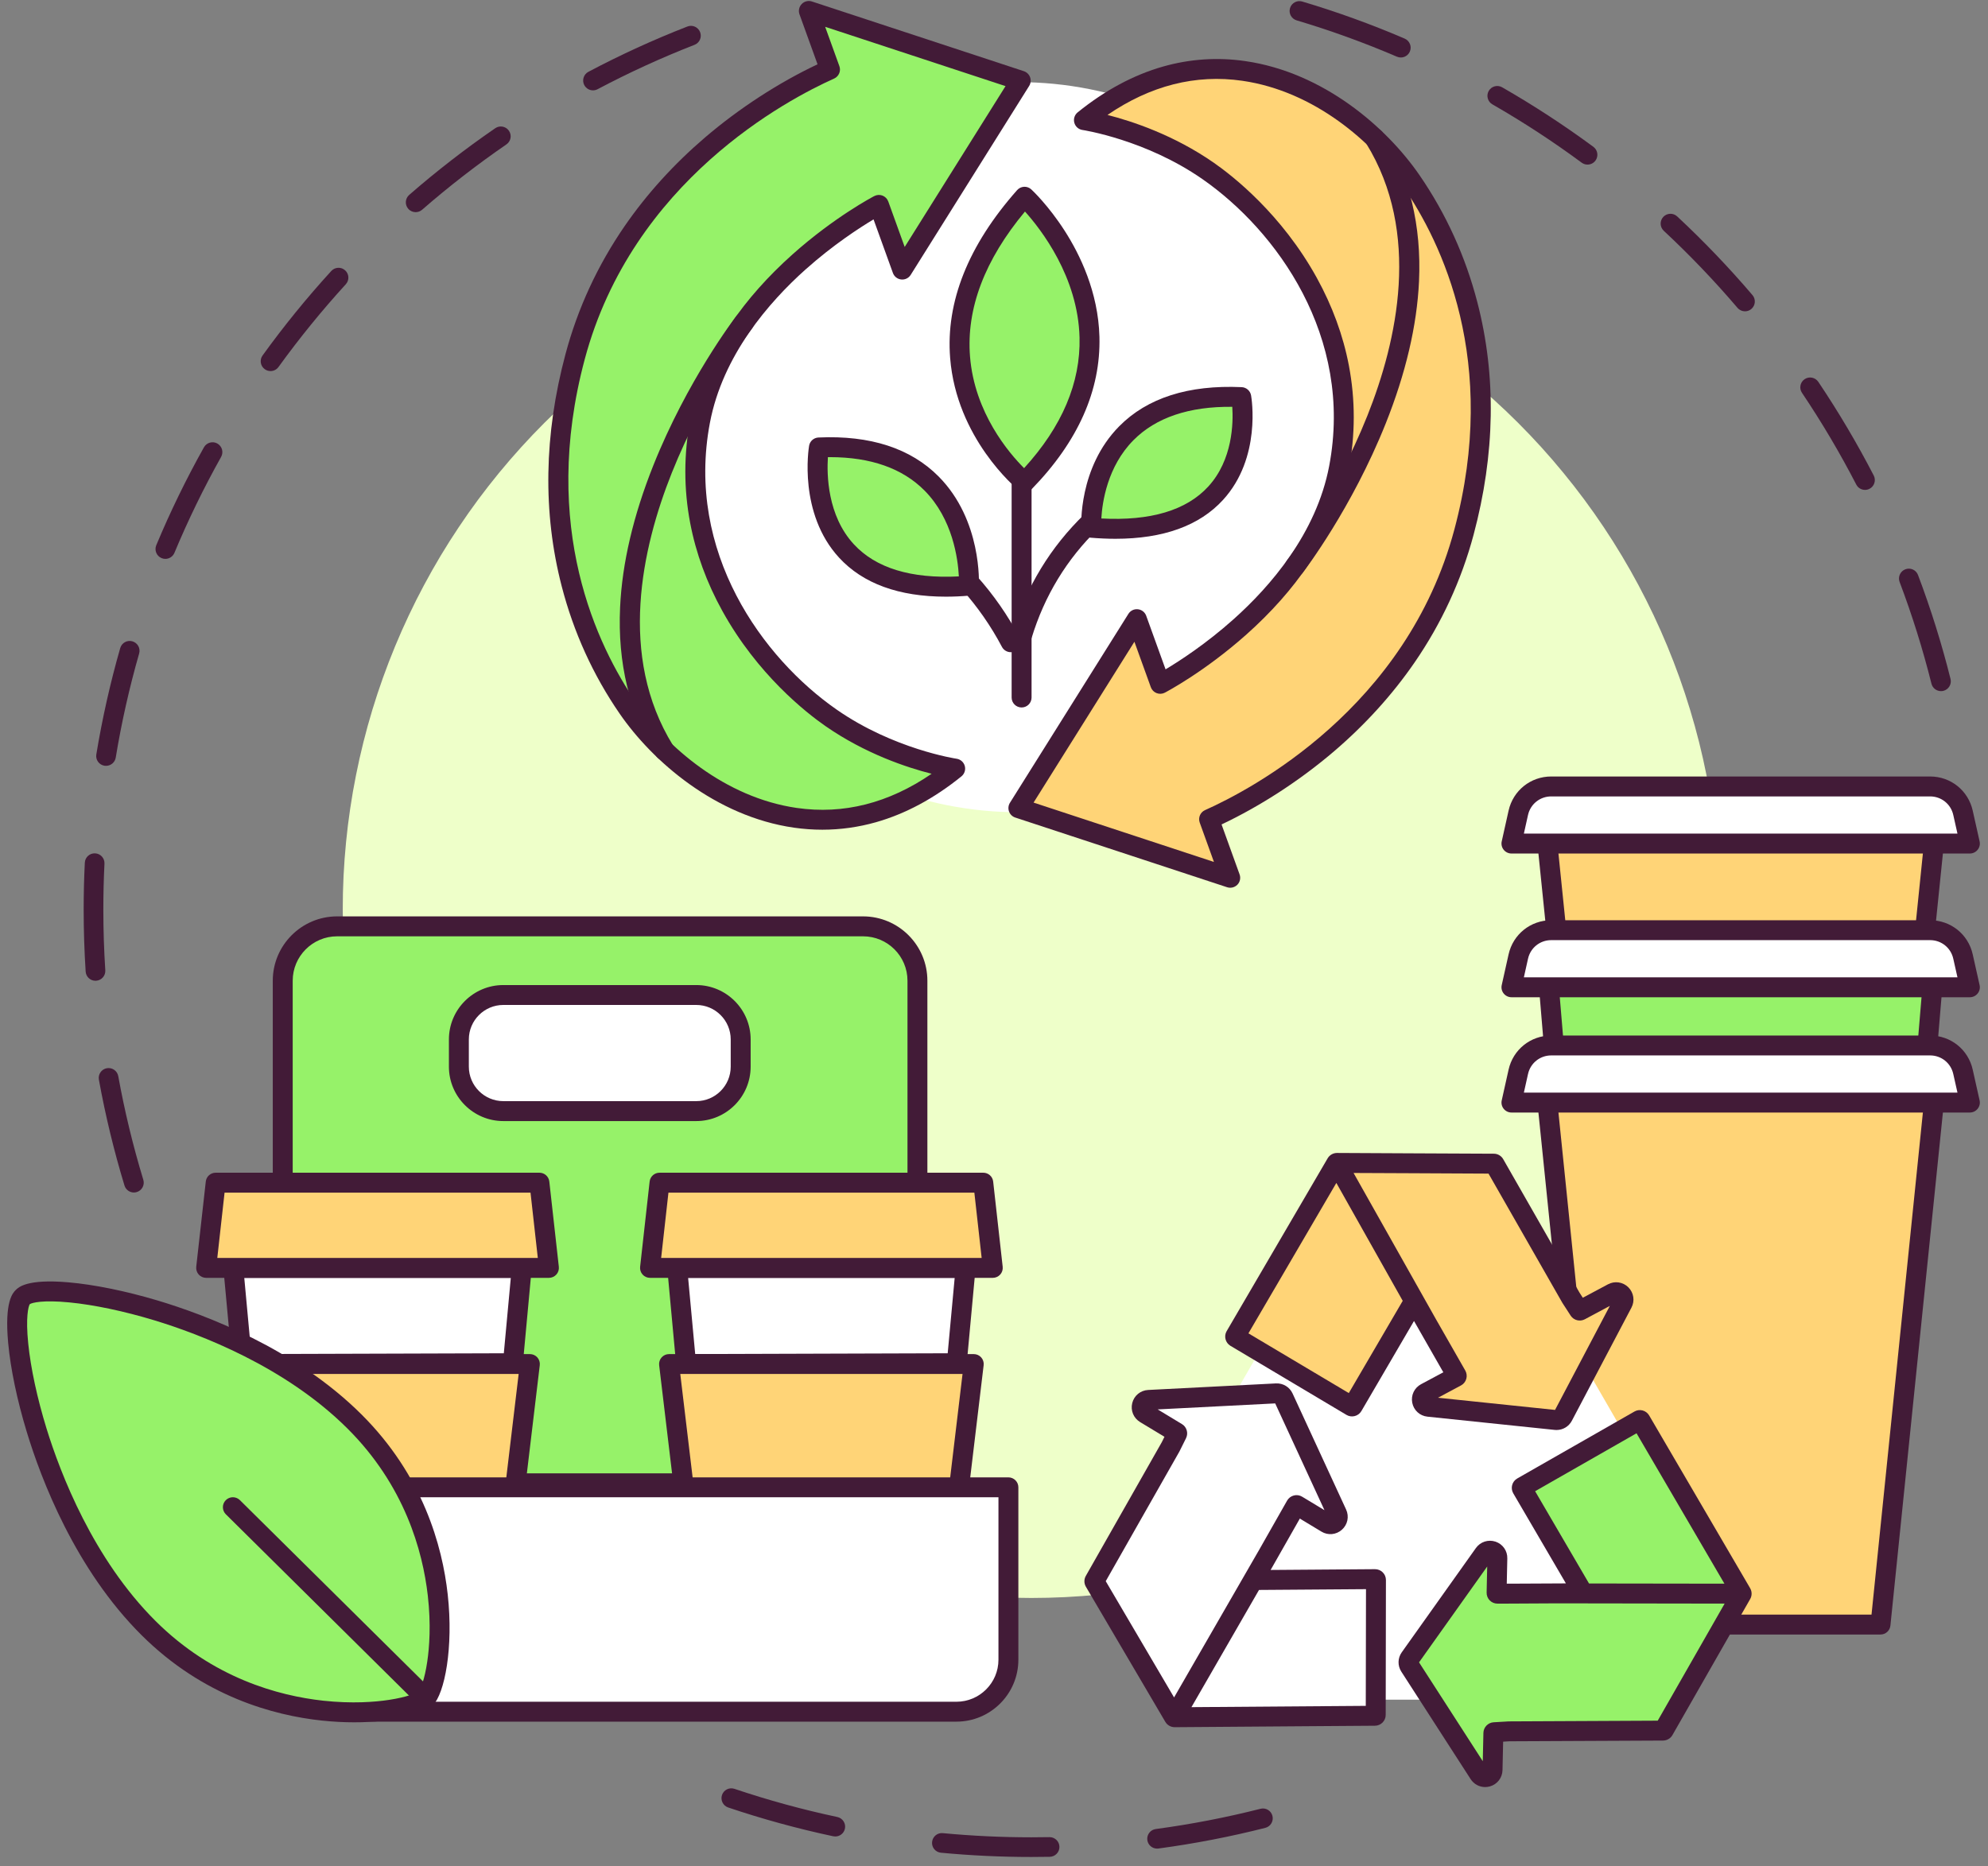
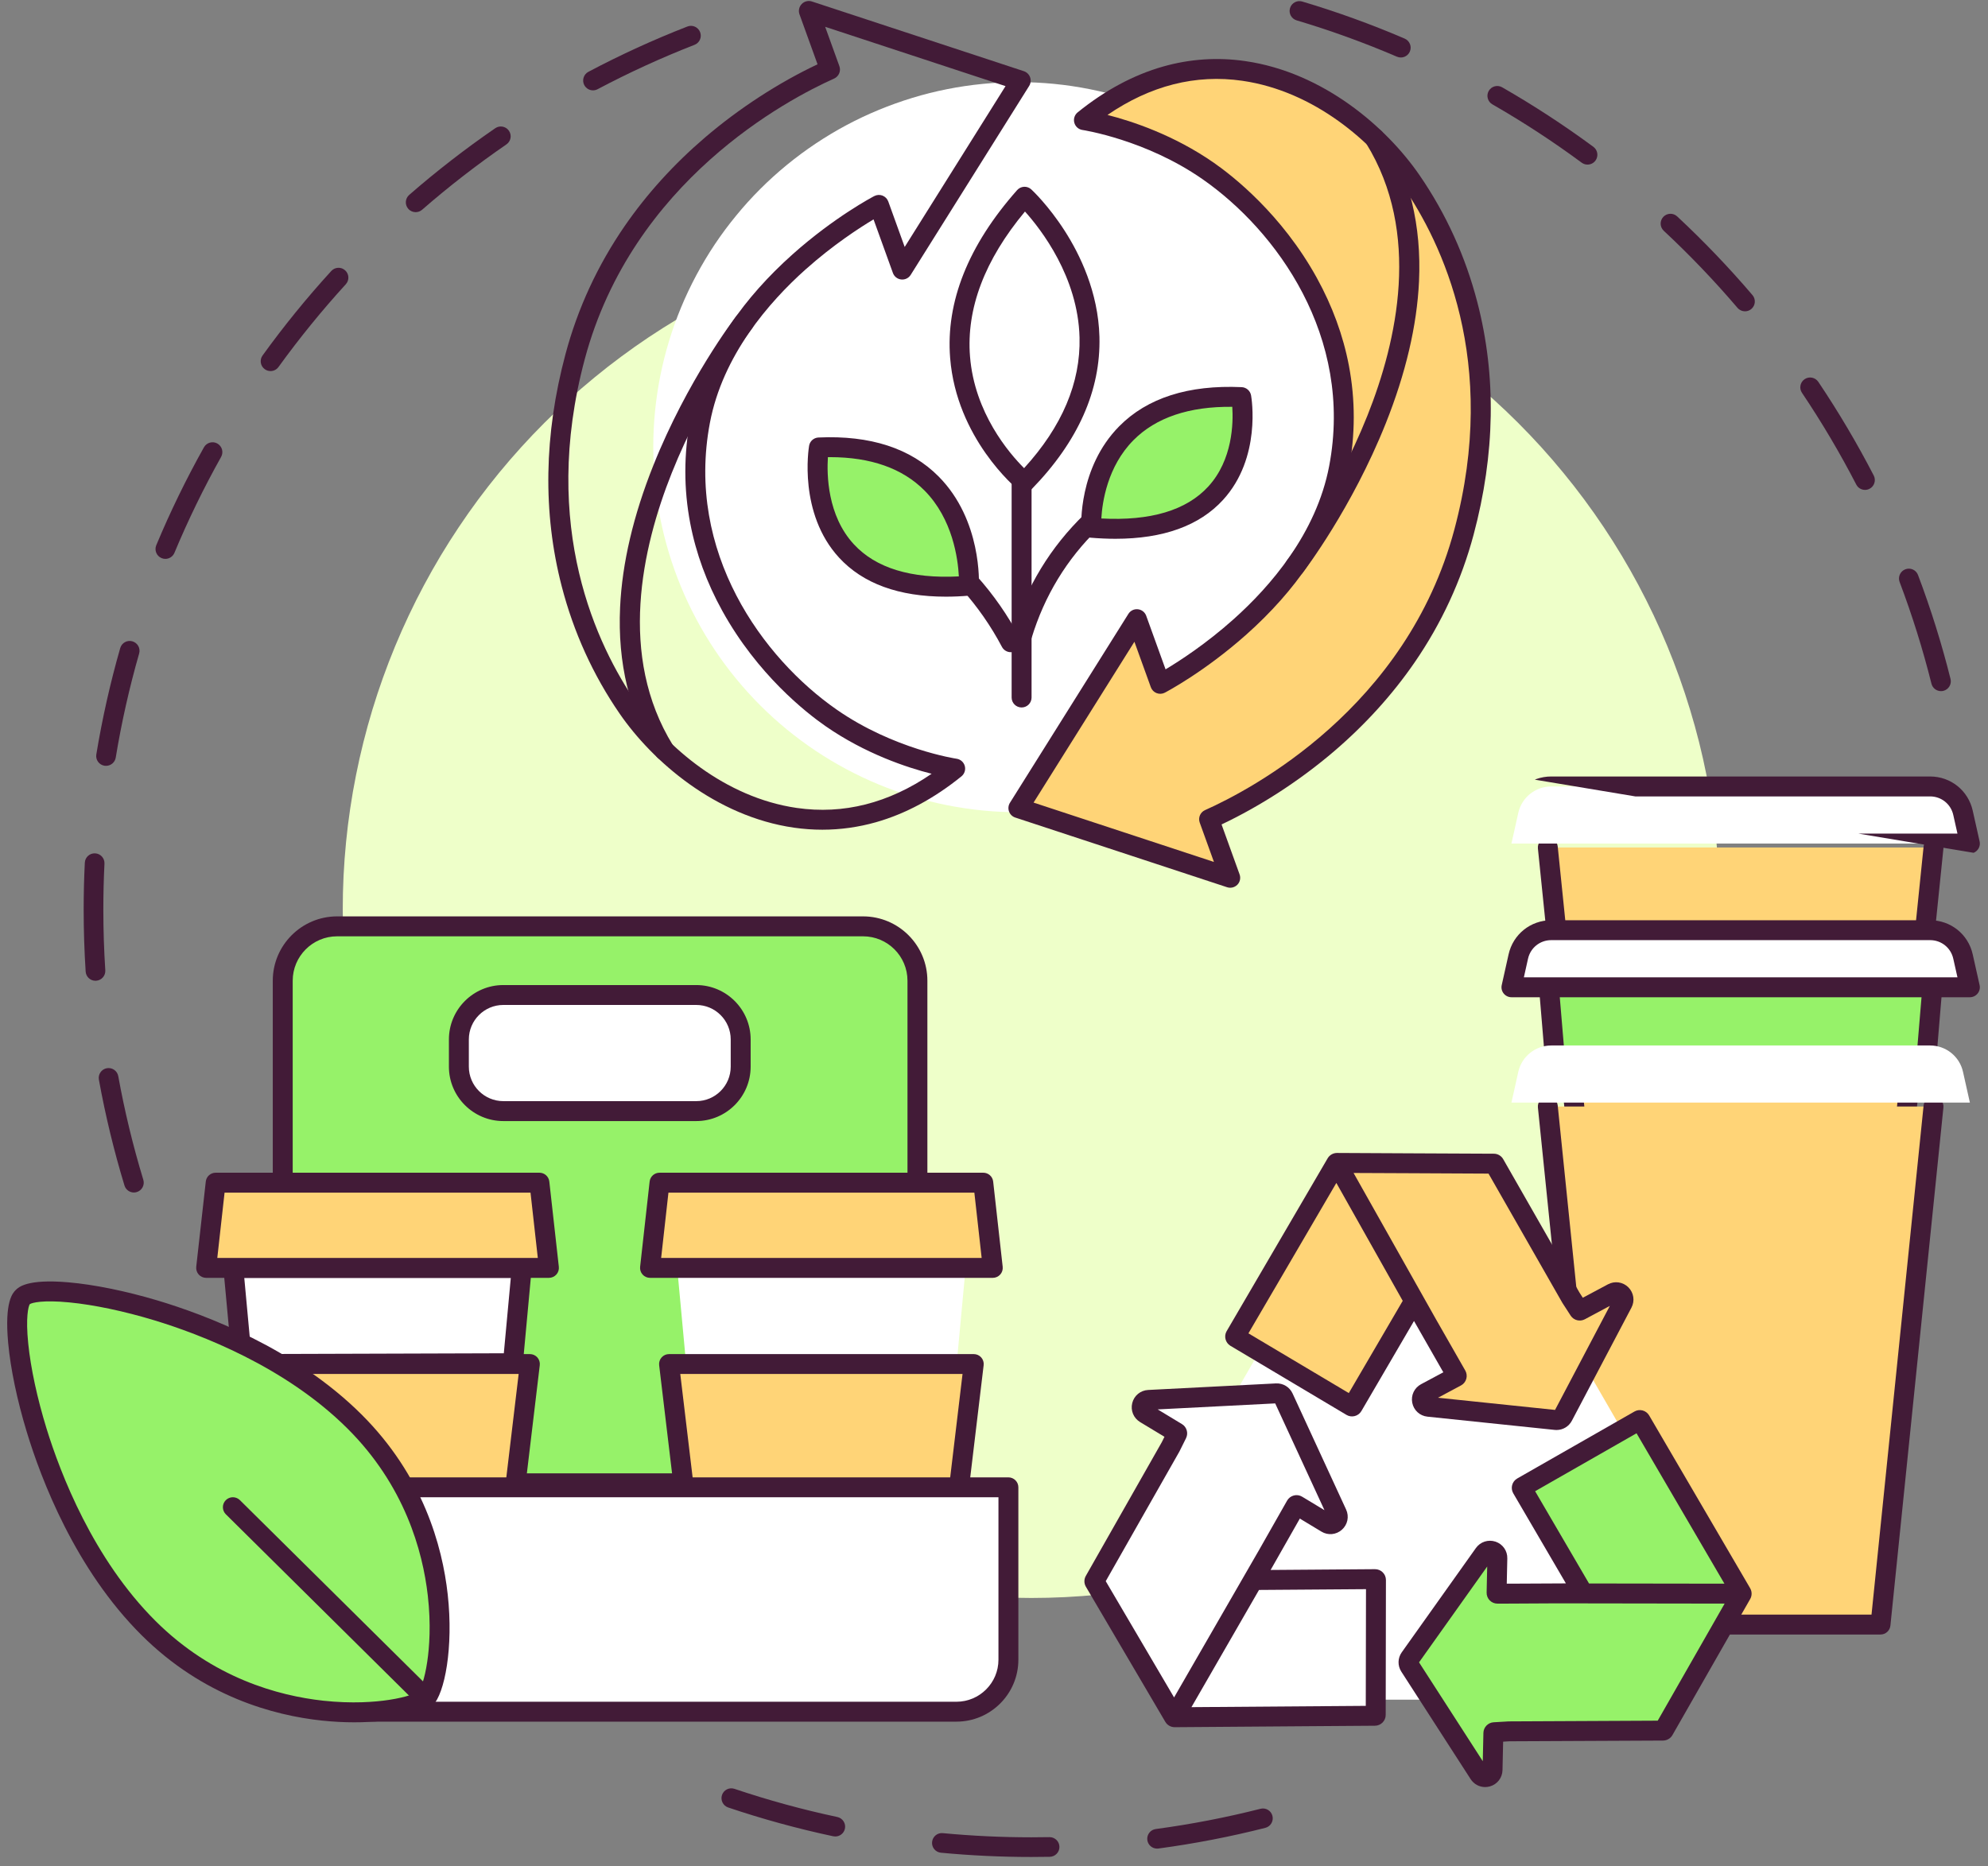
<svg xmlns="http://www.w3.org/2000/svg" width="360" zoomAndPan="magnify" viewBox="0 0 270 253.5" height="338" preserveAspectRatio="xMidYMid meet" version="1.2">
  <rect x="0" y="0" width="270" height="253.5" fill="#808080" stroke="none" />
  <defs>
    <clipPath id="d3b0c596c5">
      <path d="M 97 242 L 173 242 L 173 252.254 L 97 252.254 Z M 97 242 " />
    </clipPath>
    <clipPath id="6f54b6f22a">
-       <path d="M 203 105 L 268.984 105 L 268.984 116 L 203 116 Z M 203 105 " />
+       <path d="M 203 105 L 268.984 105 L 268.984 116 Z M 203 105 " />
    </clipPath>
    <clipPath id="1f4c1e77ea">
      <path d="M 203 125 L 268.984 125 L 268.984 136 L 203 136 Z M 203 125 " />
    </clipPath>
    <clipPath id="4b15053be8">
-       <path d="M 203 140 L 268.984 140 L 268.984 152 L 203 152 Z M 203 140 " />
-     </clipPath>
+       </clipPath>
    <clipPath id="b2dc34da90">
      <path d="M 0.266 174 L 62 174 L 62 234 L 0.266 234 Z M 0.266 174 " />
    </clipPath>
  </defs>
  <g id="4e9a3a0426">
    <path style=" stroke:none;fill-rule:nonzero;fill:#421b37;fill-opacity:1;" d="M 263.613 93.883 C 263.016 93.883 262.473 93.477 262.32 92.871 C 261.152 88.203 259.699 83.555 257.996 79.055 C 257.738 78.363 258.086 77.59 258.777 77.332 C 259.465 77.07 260.238 77.418 260.496 78.109 C 262.234 82.707 263.719 87.453 264.91 92.223 C 265.09 92.938 264.656 93.664 263.941 93.844 C 263.832 93.871 263.723 93.883 263.613 93.883 Z M 253.297 66.547 C 252.812 66.547 252.348 66.285 252.109 65.824 C 249.902 61.551 247.422 57.359 244.734 53.359 C 244.324 52.746 244.484 51.918 245.098 51.504 C 245.711 51.094 246.539 51.258 246.953 51.867 C 249.695 55.953 252.23 60.234 254.484 64.598 C 254.82 65.254 254.562 66.059 253.91 66.398 C 253.711 66.5 253.504 66.547 253.297 66.547 Z M 236.996 42.289 C 236.621 42.289 236.246 42.129 235.98 41.82 C 232.855 38.156 229.484 34.633 225.965 31.352 C 225.426 30.848 225.395 30.004 225.898 29.465 C 226.402 28.926 227.246 28.895 227.785 29.398 C 231.383 32.75 234.824 36.344 238.012 40.086 C 238.492 40.645 238.426 41.488 237.863 41.969 C 237.613 42.184 237.305 42.289 236.996 42.289 Z M 215.609 22.359 C 215.336 22.359 215.059 22.273 214.816 22.098 C 210.941 19.234 206.859 16.57 202.688 14.176 C 202.047 13.809 201.824 12.992 202.191 12.352 C 202.559 11.711 203.375 11.492 204.016 11.859 C 208.277 14.305 212.445 17.023 216.406 19.945 C 217 20.383 217.125 21.223 216.688 21.816 C 216.426 22.168 216.02 22.359 215.609 22.359 Z M 190.25 7.809 C 190.074 7.809 189.898 7.773 189.727 7.703 C 185.297 5.801 180.715 4.141 176.102 2.766 C 175.395 2.555 174.992 1.812 175.203 1.105 C 175.414 0.398 176.16 -0.004 176.863 0.207 C 181.578 1.609 186.258 3.305 190.777 5.246 C 191.457 5.539 191.77 6.324 191.48 7 C 191.262 7.508 190.77 7.809 190.25 7.809 Z M 190.25 7.809 " />
    <path style=" stroke:none;fill-rule:nonzero;fill:#421b37;fill-opacity:1;" d="M 18.184 161.988 C 17.613 161.988 17.082 161.617 16.906 161.039 C 15.477 156.34 14.309 151.5 13.43 146.66 C 13.301 145.934 13.781 145.238 14.508 145.105 C 15.234 144.977 15.93 145.457 16.062 146.184 C 16.918 150.922 18.066 155.66 19.465 160.262 C 19.68 160.969 19.281 161.715 18.574 161.93 C 18.445 161.969 18.312 161.988 18.184 161.988 Z M 12.965 133.227 C 12.266 133.227 11.68 132.684 11.633 131.977 C 11.453 129.191 11.363 126.359 11.363 123.559 C 11.363 121.438 11.414 119.297 11.52 117.188 C 11.555 116.449 12.18 115.883 12.918 115.918 C 13.656 115.953 14.223 116.578 14.188 117.316 C 14.086 119.383 14.035 121.48 14.035 123.559 C 14.035 126.301 14.125 129.078 14.301 131.805 C 14.348 132.539 13.789 133.176 13.055 133.223 C 13.023 133.227 12.996 133.227 12.965 133.227 Z M 14.402 104.031 C 14.328 104.031 14.254 104.027 14.184 104.016 C 13.453 103.895 12.961 103.207 13.082 102.48 C 13.883 97.621 14.973 92.762 16.328 88.035 C 16.531 87.324 17.27 86.914 17.98 87.117 C 18.691 87.32 19.102 88.062 18.898 88.77 C 17.57 93.398 16.5 98.156 15.719 102.914 C 15.609 103.566 15.043 104.031 14.402 104.031 Z M 22.457 75.918 C 22.285 75.918 22.109 75.883 21.941 75.812 C 21.262 75.531 20.941 74.746 21.223 74.066 C 23.113 69.531 25.293 65.055 27.699 60.762 C 28.059 60.117 28.875 59.887 29.516 60.246 C 30.16 60.609 30.391 61.422 30.031 62.066 C 27.676 66.27 25.543 70.652 23.691 75.094 C 23.477 75.609 22.98 75.918 22.457 75.918 Z M 36.742 50.406 C 36.469 50.406 36.195 50.324 35.961 50.152 C 35.363 49.723 35.227 48.887 35.66 48.289 C 38.535 44.305 41.676 40.441 44.992 36.812 C 45.492 36.266 46.336 36.227 46.879 36.727 C 47.426 37.223 47.465 38.066 46.965 38.613 C 43.719 42.168 40.645 45.953 37.824 49.852 C 37.562 50.215 37.156 50.406 36.742 50.406 Z M 56.453 28.82 C 56.078 28.82 55.707 28.664 55.445 28.359 C 54.961 27.805 55.02 26.961 55.574 26.477 C 59.281 23.246 63.215 20.199 67.266 17.414 C 67.871 17 68.703 17.152 69.121 17.762 C 69.539 18.367 69.387 19.199 68.777 19.617 C 64.812 22.344 60.961 25.328 57.328 28.492 C 57.074 28.711 56.762 28.82 56.453 28.82 Z M 80.539 12.273 C 80.059 12.273 79.598 12.016 79.355 11.562 C 79.012 10.91 79.262 10.102 79.914 9.754 C 84.258 7.453 88.781 5.383 93.355 3.602 C 94.043 3.332 94.816 3.676 95.086 4.363 C 95.352 5.051 95.012 5.824 94.324 6.09 C 89.848 7.836 85.418 9.863 81.164 12.117 C 80.965 12.223 80.75 12.273 80.539 12.273 Z M 80.539 12.273 " />
    <g clip-rule="nonzero" clip-path="url(#d3b0c596c5)">
      <path style=" stroke:none;fill-rule:nonzero;fill:#421b37;fill-opacity:1;" d="M 140.059 252.25 C 135.969 252.25 131.84 252.055 127.793 251.672 C 127.059 251.602 126.52 250.953 126.59 250.219 C 126.66 249.48 127.309 248.941 128.043 249.012 C 132.008 249.387 136.051 249.578 140.059 249.578 C 140.875 249.578 141.707 249.57 142.523 249.555 C 142.535 249.555 142.543 249.555 142.551 249.555 C 143.277 249.555 143.871 250.137 143.887 250.863 C 143.902 251.602 143.312 252.211 142.578 252.227 C 141.742 252.242 140.895 252.25 140.059 252.25 Z M 157.148 251.113 C 156.488 251.113 155.914 250.625 155.824 249.953 C 155.727 249.223 156.238 248.551 156.973 248.453 C 161.75 247.812 166.535 246.887 171.195 245.703 C 171.91 245.52 172.637 245.953 172.816 246.668 C 173 247.383 172.566 248.109 171.852 248.293 C 167.094 249.504 162.203 250.445 157.328 251.102 C 157.266 251.109 157.207 251.113 157.148 251.113 Z M 113.449 249.465 C 113.355 249.465 113.262 249.457 113.168 249.438 C 108.355 248.414 103.555 247.098 98.898 245.527 C 98.199 245.289 97.824 244.531 98.059 243.832 C 98.293 243.133 99.055 242.758 99.754 242.996 C 104.312 244.531 109.012 245.82 113.723 246.82 C 114.445 246.977 114.906 247.684 114.754 248.406 C 114.621 249.035 114.066 249.465 113.449 249.465 Z M 113.449 249.465 " />
    </g>
    <path style=" stroke:none;fill-rule:nonzero;fill:#eeffc9;fill-opacity:1;" d="M 233.566 123.559 C 233.566 125.09 233.531 126.617 233.453 128.145 C 233.379 129.676 233.266 131.199 233.117 132.723 C 232.969 134.246 232.781 135.766 232.555 137.277 C 232.332 138.793 232.07 140.301 231.77 141.801 C 231.473 143.301 231.137 144.793 230.766 146.277 C 230.395 147.762 229.984 149.238 229.539 150.703 C 229.098 152.164 228.617 153.617 228.102 155.059 C 227.586 156.5 227.035 157.926 226.449 159.34 C 225.863 160.754 225.242 162.152 224.59 163.535 C 223.934 164.922 223.246 166.285 222.527 167.637 C 221.805 168.984 221.051 170.316 220.262 171.629 C 219.477 172.941 218.66 174.234 217.809 175.508 C 216.957 176.781 216.078 178.031 215.164 179.258 C 214.254 180.488 213.312 181.695 212.34 182.879 C 211.371 184.062 210.371 185.219 209.344 186.352 C 208.316 187.488 207.262 188.594 206.18 189.676 C 205.098 190.758 203.988 191.812 202.855 192.84 C 201.723 193.871 200.562 194.867 199.379 195.84 C 198.195 196.809 196.992 197.75 195.762 198.664 C 194.531 199.574 193.281 200.457 192.008 201.305 C 190.738 202.156 189.445 202.973 188.133 203.762 C 186.82 204.547 185.488 205.301 184.137 206.023 C 182.789 206.746 181.422 207.434 180.039 208.086 C 178.656 208.742 177.258 209.359 175.844 209.945 C 174.43 210.531 173 211.082 171.559 211.598 C 170.121 212.113 168.668 212.594 167.203 213.039 C 165.738 213.48 164.262 213.891 162.777 214.262 C 161.293 214.633 159.801 214.969 158.301 215.27 C 156.801 215.566 155.293 215.828 153.777 216.051 C 152.266 216.277 150.746 216.465 149.223 216.613 C 147.699 216.766 146.176 216.875 144.645 216.953 C 143.117 217.027 141.59 217.066 140.059 217.066 C 138.527 217.066 137 217.027 135.469 216.953 C 133.941 216.875 132.414 216.766 130.895 216.613 C 129.371 216.465 127.852 216.277 126.336 216.051 C 124.824 215.828 123.316 215.566 121.816 215.27 C 120.312 214.969 118.82 214.633 117.336 214.262 C 115.852 213.891 114.379 213.48 112.914 213.039 C 111.449 212.594 109.996 212.113 108.555 211.598 C 107.113 211.082 105.688 210.531 104.273 209.945 C 102.859 209.359 101.461 208.742 100.078 208.086 C 98.695 207.434 97.328 206.746 95.977 206.023 C 94.629 205.301 93.297 204.547 91.984 203.762 C 90.672 202.973 89.379 202.156 88.105 201.305 C 86.836 200.457 85.582 199.574 84.355 198.664 C 83.125 197.75 81.918 196.809 80.738 195.84 C 79.555 194.867 78.395 193.871 77.262 192.84 C 76.129 191.812 75.02 190.758 73.938 189.676 C 72.855 188.594 71.801 187.488 70.773 186.352 C 69.746 185.219 68.746 184.062 67.773 182.879 C 66.805 181.695 65.863 180.488 64.949 179.258 C 64.039 178.031 63.16 176.781 62.309 175.508 C 61.457 174.234 60.641 172.941 59.852 171.629 C 59.066 170.316 58.312 168.984 57.59 167.637 C 56.867 166.285 56.18 164.922 55.527 163.535 C 54.871 162.152 54.254 160.754 53.668 159.34 C 53.082 157.926 52.531 156.5 52.016 155.059 C 51.5 153.617 51.02 152.164 50.574 150.703 C 50.133 149.238 49.723 147.762 49.352 146.277 C 48.98 144.793 48.645 143.301 48.348 141.801 C 48.047 140.301 47.785 138.793 47.562 137.277 C 47.336 135.766 47.148 134.246 47 132.723 C 46.848 131.199 46.738 129.676 46.66 128.145 C 46.586 126.617 46.551 125.09 46.551 123.559 C 46.551 122.027 46.586 120.496 46.66 118.969 C 46.738 117.441 46.848 115.914 47 114.391 C 47.148 112.871 47.336 111.352 47.562 109.836 C 47.785 108.324 48.047 106.816 48.348 105.316 C 48.645 103.816 48.98 102.32 49.352 100.836 C 49.723 99.352 50.133 97.879 50.574 96.414 C 51.02 94.949 51.5 93.496 52.016 92.055 C 52.531 90.617 53.082 89.188 53.668 87.773 C 54.254 86.359 54.871 84.961 55.527 83.578 C 56.18 82.195 56.867 80.828 57.59 79.48 C 58.312 78.129 59.066 76.797 59.852 75.484 C 60.641 74.172 61.457 72.879 62.309 71.609 C 63.16 70.336 64.039 69.086 64.949 67.855 C 65.863 66.625 66.805 65.422 67.773 64.238 C 68.746 63.055 69.746 61.895 70.773 60.762 C 71.801 59.629 72.855 58.52 73.938 57.438 C 75.02 56.355 76.129 55.301 77.262 54.273 C 78.395 53.246 79.555 52.246 80.738 51.277 C 81.918 50.305 83.125 49.363 84.355 48.453 C 85.582 47.539 86.836 46.66 88.105 45.809 C 89.379 44.961 90.672 44.141 91.984 43.355 C 93.297 42.566 94.629 41.812 95.977 41.094 C 97.328 40.371 98.695 39.684 100.078 39.027 C 101.461 38.375 102.859 37.754 104.273 37.168 C 105.688 36.582 107.113 36.031 108.555 35.516 C 109.996 35 111.449 34.52 112.914 34.078 C 114.379 33.633 115.852 33.227 117.336 32.852 C 118.82 32.48 120.312 32.145 121.816 31.848 C 123.316 31.551 124.824 31.289 126.336 31.062 C 127.852 30.84 129.371 30.652 130.895 30.5 C 132.414 30.352 133.941 30.238 135.469 30.164 C 137 30.09 138.527 30.051 140.059 30.051 C 141.59 30.051 143.117 30.09 144.645 30.164 C 146.176 30.238 147.699 30.352 149.223 30.5 C 150.746 30.652 152.266 30.84 153.777 31.062 C 155.293 31.289 156.801 31.551 158.301 31.848 C 159.801 32.145 161.293 32.48 162.777 32.852 C 164.262 33.227 165.738 33.633 167.203 34.078 C 168.668 34.52 170.121 35 171.559 35.516 C 173 36.031 174.43 36.582 175.844 37.168 C 177.258 37.754 178.656 38.375 180.039 39.027 C 181.422 39.684 182.789 40.371 184.137 41.094 C 185.488 41.812 186.82 42.566 188.133 43.355 C 189.445 44.141 190.738 44.961 192.008 45.809 C 193.281 46.66 194.531 47.539 195.762 48.453 C 196.992 49.363 198.195 50.305 199.379 51.277 C 200.562 52.246 201.723 53.246 202.855 54.273 C 203.988 55.301 205.098 56.355 206.18 57.438 C 207.262 58.52 208.316 59.629 209.344 60.762 C 210.371 61.895 211.371 63.055 212.34 64.238 C 213.312 65.422 214.254 66.625 215.164 67.855 C 216.078 69.086 216.957 70.336 217.809 71.609 C 218.66 72.879 219.477 74.172 220.262 75.484 C 221.051 76.797 221.805 78.129 222.527 79.48 C 223.246 80.828 223.934 82.195 224.59 83.578 C 225.242 84.961 225.863 86.359 226.449 87.773 C 227.035 89.188 227.586 90.617 228.102 92.055 C 228.617 93.496 229.098 94.949 229.539 96.414 C 229.984 97.879 230.395 99.352 230.766 100.836 C 231.137 102.32 231.473 103.816 231.77 105.316 C 232.07 106.816 232.332 108.324 232.555 109.836 C 232.781 111.352 232.969 112.871 233.117 114.391 C 233.266 115.914 233.379 117.441 233.453 118.969 C 233.531 120.496 233.566 122.027 233.566 123.559 Z M 233.566 123.559 " />
    <path style=" stroke:none;fill-rule:nonzero;fill:#ffd477;fill-opacity:1;" d="M 210.219 115.121 L 217.414 185.492 L 255.402 185.492 L 262.598 115.121 Z M 210.219 115.121 " />
    <path style=" stroke:none;fill-rule:nonzero;fill:#421b37;fill-opacity:1;" d="M 255.402 186.844 L 217.414 186.844 C 216.719 186.844 216.137 186.32 216.066 185.629 L 208.871 115.262 C 208.797 114.516 209.336 113.852 210.078 113.777 C 210.824 113.703 211.488 114.242 211.562 114.984 L 218.637 184.141 L 254.18 184.141 L 261.254 114.984 C 261.328 114.242 261.992 113.699 262.734 113.777 C 263.48 113.852 264.02 114.516 263.945 115.262 L 256.746 185.629 C 256.676 186.32 256.098 186.844 255.402 186.844 Z M 255.402 186.844 " />
    <path style=" stroke:none;fill-rule:nonzero;fill:#ffffff;fill-opacity:1;" d="M 267.539 114.586 L 266.605 110.414 C 266.141 108.32 264.281 106.832 262.137 106.832 L 210.68 106.832 C 208.531 106.832 206.676 108.32 206.207 110.414 L 205.277 114.586 Z M 267.539 114.586 " />
    <g clip-rule="nonzero" clip-path="url(#6f54b6f22a)">
      <path style=" stroke:none;fill-rule:nonzero;fill:#421b37;fill-opacity:1;" d="M 267.539 115.941 L 205.277 115.941 C 204.867 115.941 204.48 115.754 204.223 115.434 C 203.965 115.113 203.867 114.695 203.957 114.293 L 204.887 110.121 C 205.496 107.387 207.879 105.477 210.68 105.477 L 262.137 105.477 C 264.938 105.477 267.32 107.387 267.926 110.121 L 268.859 114.293 C 268.949 114.695 268.852 115.113 268.594 115.434 C 268.336 115.754 267.949 115.941 267.539 115.941 Z M 206.965 113.234 L 265.852 113.234 L 265.285 110.707 C 264.957 109.223 263.66 108.184 262.137 108.184 L 210.68 108.184 C 209.156 108.184 207.859 109.223 207.527 110.707 Z M 206.965 113.234 " />
    </g>
    <path style=" stroke:none;fill-rule:nonzero;fill:#96f269;fill-opacity:1;" d="M 262.598 132.234 L 261.5 145.359 L 211.312 145.359 L 210.215 132.234 Z M 262.598 132.234 " />
    <path style=" stroke:none;fill-rule:nonzero;fill:#421b37;fill-opacity:1;" d="M 261.5 146.711 L 211.312 146.711 C 210.609 146.711 210.023 146.172 209.965 145.473 L 208.867 132.344 C 208.836 131.969 208.965 131.594 209.219 131.316 C 209.477 131.039 209.836 130.879 210.215 130.879 L 262.598 130.879 C 262.977 130.879 263.34 131.039 263.594 131.316 C 263.852 131.594 263.977 131.969 263.945 132.344 L 262.848 145.473 C 262.789 146.172 262.203 146.711 261.5 146.711 Z M 212.559 144.008 L 260.258 144.008 L 261.129 133.586 L 211.684 133.586 Z M 212.559 144.008 " />
    <path style=" stroke:none;fill-rule:nonzero;fill:#ffffff;fill-opacity:1;" d="M 267.539 134.109 L 266.605 129.938 C 266.141 127.844 264.281 126.355 262.137 126.355 L 210.68 126.355 C 208.531 126.355 206.676 127.844 206.207 129.938 L 205.277 134.109 Z M 267.539 134.109 " />
    <g clip-rule="nonzero" clip-path="url(#1f4c1e77ea)">
      <path style=" stroke:none;fill-rule:nonzero;fill:#421b37;fill-opacity:1;" d="M 267.539 135.465 L 205.277 135.465 C 204.867 135.465 204.48 135.277 204.223 134.957 C 203.965 134.637 203.867 134.219 203.957 133.816 L 204.887 129.645 C 205.496 126.91 207.879 125.004 210.68 125.004 L 262.137 125.004 C 264.938 125.004 267.32 126.91 267.926 129.645 L 268.859 133.816 C 268.949 134.219 268.852 134.637 268.594 134.957 C 268.336 135.277 267.949 135.465 267.539 135.465 Z M 206.965 132.758 L 265.852 132.758 L 265.285 130.234 C 264.957 128.746 263.66 127.707 262.137 127.707 L 210.68 127.707 C 209.156 127.707 207.859 128.746 207.527 130.234 Z M 206.965 132.758 " />
    </g>
    <path style=" stroke:none;fill-rule:nonzero;fill:#ffd477;fill-opacity:1;" d="M 210.219 150.309 L 217.414 220.676 L 255.402 220.676 L 262.598 150.309 Z M 210.219 150.309 " />
    <path style=" stroke:none;fill-rule:nonzero;fill:#421b37;fill-opacity:1;" d="M 255.402 222.031 L 217.414 222.031 C 216.719 222.031 216.137 221.504 216.066 220.816 L 208.871 150.445 C 208.797 149.703 209.336 149.039 210.078 148.961 C 210.824 148.887 211.488 149.426 211.562 150.172 L 218.637 219.324 L 254.18 219.324 L 261.254 150.172 C 261.328 149.426 261.992 148.887 262.734 148.961 C 263.48 149.039 264.02 149.703 263.945 150.445 L 256.746 220.816 C 256.676 221.504 256.098 222.031 255.402 222.031 Z M 255.402 222.031 " />
    <path style=" stroke:none;fill-rule:nonzero;fill:#ffffff;fill-opacity:1;" d="M 267.539 149.773 L 266.605 145.598 C 266.141 143.504 264.281 142.016 262.137 142.016 L 210.68 142.016 C 208.531 142.016 206.676 143.504 206.207 145.598 L 205.277 149.773 Z M 267.539 149.773 " />
    <g clip-rule="nonzero" clip-path="url(#4b15053be8)">
      <path style=" stroke:none;fill-rule:nonzero;fill:#421b37;fill-opacity:1;" d="M 267.539 151.125 L 205.277 151.125 C 204.867 151.125 204.48 150.938 204.223 150.617 C 203.965 150.297 203.867 149.879 203.957 149.477 L 204.887 145.305 C 205.496 142.57 207.879 140.664 210.68 140.664 L 262.137 140.664 C 264.938 140.664 267.32 142.57 267.926 145.305 L 268.859 149.477 C 268.949 149.879 268.852 150.297 268.594 150.617 C 268.336 150.938 267.949 151.125 267.539 151.125 Z M 206.965 148.418 L 265.852 148.418 L 265.285 145.895 C 264.957 144.406 263.66 143.367 262.137 143.367 L 210.68 143.367 C 209.156 143.367 207.859 144.406 207.527 145.895 Z M 206.965 148.418 " />
    </g>
    <path style=" stroke:none;fill-rule:nonzero;fill:#ffffff;fill-opacity:1;" d="M 182.145 164.352 L 154.172 212.801 C 149.531 220.836 155.332 230.883 164.613 230.883 L 220.562 230.883 C 229.84 230.883 235.641 220.84 231 212.801 L 203.027 164.352 C 198.387 156.312 186.785 156.312 182.145 164.352 Z M 182.145 164.352 " />
    <path style=" stroke:none;fill-rule:nonzero;fill:#ffd477;fill-opacity:1;" d="M 193.863 179.898 L 181.613 158.145 C 181.57 158.066 181.457 158.066 181.414 158.141 L 167.77 181.5 C 167.738 181.555 167.758 181.621 167.809 181.656 L 183.57 191.035 C 183.625 191.07 183.691 191.051 183.727 190.996 L 191.957 176.906 C 192 176.832 192.109 176.832 192.156 176.906 L 197.035 185.449 L 197.832 186.848 C 197.863 186.902 197.844 186.973 197.785 187.004 L 193.641 189.219 C 192.773 189.684 193.031 190.992 194.008 191.094 L 201.371 191.859 L 211.297 192.895 C 211.703 192.934 212.094 192.727 212.285 192.363 L 216.934 183.539 L 220.379 176.996 C 220.836 176.129 219.891 175.191 219.023 175.652 L 214.602 178.016 C 214.551 178.043 214.484 178.027 214.453 177.977 L 213.371 176.309 C 213.371 176.309 213.367 176.305 213.367 176.301 L 202.984 158.129 C 202.965 158.094 202.926 158.074 202.883 158.074 L 191.879 158.02 L 181.582 157.969 C 181.543 157.969 181.5 157.992 181.48 158.027 L 171.859 174.5 Z M 193.863 179.898 " />
    <path style=" stroke:none;fill-rule:nonzero;fill:#421b37;fill-opacity:1;" d="M 211.402 194.25 C 211.32 194.25 211.238 194.246 211.156 194.238 L 193.867 192.438 C 192.836 192.332 192.004 191.574 191.805 190.551 C 191.605 189.531 192.086 188.52 193.004 188.027 L 196.027 186.41 L 195.859 186.121 L 192.703 180.598 C 192.699 180.586 192.691 180.574 192.688 180.562 L 192.664 180.527 L 192.043 179.441 L 184.895 191.68 C 184.699 192.016 184.367 192.266 183.988 192.359 C 183.613 192.457 183.207 192.398 182.875 192.199 L 167.117 182.816 C 167.109 182.812 167.102 182.809 167.09 182.801 C 166.43 182.387 166.207 181.527 166.582 180.848 C 166.59 180.836 166.594 180.828 166.602 180.816 L 180.312 157.348 C 180.574 156.898 181.059 156.617 181.582 156.617 L 191.883 156.668 L 202.891 156.719 C 203.41 156.719 203.898 157.004 204.156 157.457 L 214.52 175.59 L 214.969 176.285 L 218.387 174.461 C 219.305 173.969 220.418 174.133 221.156 174.867 C 221.891 175.602 222.059 176.711 221.574 177.629 L 213.48 192.996 C 213.066 193.777 212.27 194.25 211.402 194.25 Z M 195.301 189.867 L 211.199 191.523 L 218.641 177.391 L 215.242 179.211 C 214.57 179.562 213.75 179.355 213.328 178.73 C 213.324 178.727 213.32 178.719 213.316 178.711 L 212.25 177.066 C 212.23 177.039 212.211 177.008 212.191 176.973 L 202.164 159.422 L 191.871 159.371 L 183.836 159.336 L 195.02 179.195 L 199.008 186.176 C 199.203 186.52 199.254 186.934 199.141 187.312 C 199.031 187.695 198.766 188.02 198.414 188.203 Z M 182.559 190.312 C 182.559 190.312 182.555 190.316 182.555 190.316 Z M 184.266 189.879 C 184.27 189.879 184.27 189.879 184.273 189.883 C 184.27 189.879 184.27 189.879 184.266 189.879 Z M 184.266 189.879 Z M 169.555 181.121 L 183.188 189.234 L 190.512 176.703 L 181.496 160.688 L 173.027 175.184 C 173.02 175.195 173.012 175.207 173.004 175.219 Z M 196.656 187.516 C 196.656 187.516 196.656 187.516 196.66 187.52 Z M 197.148 185.812 C 197.145 185.816 197.141 185.816 197.137 185.82 Z M 202.871 159.426 C 202.875 159.426 202.879 159.426 202.883 159.426 Z M 202.871 159.426 " />
    <path style=" stroke:none;fill-rule:nonzero;fill:#96f269;fill-opacity:1;" d="M 211.379 216.445 L 236.359 216.48 C 236.449 216.48 236.504 216.387 236.461 216.309 L 222.812 192.953 C 222.781 192.902 222.711 192.883 222.66 192.914 L 206.734 202.012 C 206.68 202.043 206.66 202.113 206.691 202.168 L 214.922 216.258 C 214.969 216.332 214.914 216.43 214.824 216.43 L 204.98 216.477 L 203.371 216.48 C 203.309 216.48 203.258 216.43 203.258 216.363 L 203.363 211.668 C 203.387 210.688 202.121 210.266 201.551 211.07 L 197.266 217.094 L 191.484 225.223 C 191.246 225.559 191.238 226 191.461 226.344 L 196.863 234.727 L 200.871 240.941 C 201.402 241.766 202.688 241.406 202.711 240.422 L 202.824 235.418 C 202.824 235.355 202.871 235.309 202.934 235.305 L 204.918 235.184 C 204.918 235.184 204.922 235.184 204.926 235.184 L 225.867 235.082 C 225.906 235.082 225.945 235.059 225.965 235.023 L 231.422 225.477 L 236.527 216.539 C 236.547 216.504 236.547 216.461 236.527 216.426 L 226.902 199.953 Z M 211.379 216.445 " />
    <path style=" stroke:none;fill-rule:nonzero;fill:#421b37;fill-opacity:1;" d="M 201.703 242.754 C 200.918 242.754 200.176 242.359 199.734 241.676 L 190.32 227.074 C 189.797 226.262 189.82 225.227 190.383 224.441 L 200.449 210.285 C 201.051 209.438 202.117 209.09 203.105 209.414 C 204.094 209.742 204.742 210.66 204.715 211.703 L 204.641 215.125 L 204.977 215.125 L 211.324 215.094 C 211.34 215.094 211.359 215.094 211.379 215.094 L 211.504 215.094 L 212.672 215.086 L 205.523 202.852 C 205.117 202.148 205.352 201.25 206.051 200.844 C 206.055 200.84 206.059 200.84 206.062 200.836 L 221.98 191.742 C 222.312 191.551 222.695 191.496 223.07 191.59 C 223.445 191.684 223.773 191.926 223.973 192.262 C 223.977 192.266 223.98 192.27 223.98 192.273 L 228.043 199.227 C 228.055 199.238 228.062 199.254 228.07 199.27 L 237.633 215.633 C 237.633 215.637 237.633 215.641 237.637 215.641 L 237.695 215.742 C 237.957 216.191 237.961 216.754 237.703 217.207 L 227.141 235.695 C 226.891 236.133 226.426 236.414 225.918 236.434 C 225.906 236.434 225.891 236.438 225.875 236.438 L 205 236.535 C 205 236.535 205 236.535 204.996 236.535 L 204.148 236.586 L 204.062 240.453 C 204.039 241.492 203.352 242.383 202.348 242.664 C 202.133 242.723 201.918 242.754 201.703 242.754 Z M 192.727 225.812 L 201.383 239.238 L 201.469 235.387 C 201.488 234.621 202.098 233.996 202.855 233.953 L 204.773 233.84 C 204.824 233.832 204.875 233.832 204.926 233.832 L 225.145 233.734 L 234.23 217.832 L 211.508 217.797 L 204.988 217.832 L 203.375 217.836 C 202.98 217.836 202.598 217.676 202.324 217.395 C 202.047 217.113 201.895 216.727 201.906 216.332 L 201.984 212.793 Z M 215.812 215.098 L 234.203 215.125 L 222.266 194.695 L 208.492 202.566 Z M 214.816 215.074 C 214.812 215.074 214.809 215.074 214.805 215.074 Z M 214.816 215.074 " />
    <path style=" stroke:none;fill-rule:nonzero;fill:#ffffff;fill-opacity:1;" d="M 172.035 211.461 L 159.566 233.094 C 159.523 233.168 159.578 233.266 159.668 233.266 L 186.73 233.066 C 186.793 233.066 186.844 233.016 186.844 232.953 L 186.875 214.625 C 186.875 214.559 186.824 214.508 186.762 214.508 L 170.434 214.629 C 170.348 214.629 170.293 214.535 170.336 214.457 L 175.195 205.902 L 175.988 204.508 C 176.023 204.449 176.094 204.434 176.148 204.465 L 180.172 206.895 C 181.016 207.406 182.008 206.516 181.594 205.625 L 178.5 198.91 L 174.32 189.852 C 174.148 189.484 173.77 189.254 173.363 189.273 L 163.395 189.785 L 156.004 190.164 C 155.02 190.211 154.699 191.504 155.539 192.012 L 159.828 194.605 C 159.879 194.637 159.898 194.699 159.871 194.754 L 158.988 196.535 C 158.984 196.535 158.984 196.539 158.984 196.539 L 148.645 214.742 C 148.625 214.773 148.625 214.82 148.645 214.855 L 154.219 224.336 L 159.434 233.207 C 159.453 233.246 159.492 233.266 159.531 233.266 L 178.621 233.125 Z M 172.035 211.461 " />
    <path style=" stroke:none;fill-rule:nonzero;fill:#421b37;fill-opacity:1;" d="M 159.543 234.621 C 159.012 234.621 158.527 234.34 158.266 233.891 L 147.48 215.539 C 147.477 215.531 147.473 215.527 147.469 215.52 C 147.215 215.074 147.215 214.52 147.469 214.074 L 157.789 195.906 L 158.152 195.172 L 154.84 193.172 C 153.953 192.633 153.523 191.598 153.777 190.586 C 154.027 189.578 154.898 188.863 155.938 188.812 L 163.328 188.434 L 173.293 187.922 C 174.266 187.875 175.145 188.41 175.551 189.289 L 182.824 205.059 C 183.258 206.004 183.031 207.102 182.254 207.793 C 181.48 208.488 180.363 208.594 179.473 208.055 L 176.535 206.281 L 176.371 206.574 L 172.57 213.262 L 186.75 213.156 C 187.57 213.156 188.23 213.816 188.23 214.625 L 188.199 232.957 C 188.199 233.762 187.539 234.422 186.73 234.422 L 178.66 234.48 C 178.652 234.48 178.641 234.48 178.633 234.48 Z M 185.492 232.949 C 185.492 232.949 185.492 232.953 185.492 232.953 Z M 170.992 215.977 L 161.816 231.898 L 185.492 231.723 L 185.523 215.871 Z M 186.723 231.715 C 186.715 231.715 186.711 231.715 186.703 231.715 Z M 150.176 214.785 L 159.457 230.578 L 170.863 210.785 C 170.867 210.781 170.871 210.773 170.875 210.77 L 174.812 203.836 C 175.008 203.496 175.336 203.242 175.719 203.145 C 176.102 203.043 176.516 203.105 176.852 203.312 L 179.883 205.141 L 173.191 190.637 L 157.23 191.453 L 160.523 193.445 C 161.172 193.832 161.418 194.664 161.09 195.34 C 161.09 195.348 161.086 195.352 161.086 195.355 L 160.199 197.137 C 160.199 197.141 160.195 197.145 160.191 197.152 C 160.191 197.152 160.191 197.152 160.191 197.156 C 160.18 197.172 160.172 197.191 160.16 197.211 Z M 175.449 205.625 C 175.453 205.625 175.453 205.629 175.457 205.629 Z M 177.168 205.172 L 177.164 205.18 C 177.164 205.176 177.168 205.176 177.168 205.172 Z M 177.168 205.172 " />
    <path style=" stroke:none;fill-rule:nonzero;fill:#ffffff;fill-opacity:1;" d="M 187.898 60.746 C 187.898 62.371 187.82 63.988 187.66 65.605 C 187.504 67.223 187.266 68.828 186.945 70.418 C 186.629 72.012 186.234 73.586 185.766 75.141 C 185.293 76.695 184.746 78.223 184.125 79.723 C 183.504 81.223 182.809 82.688 182.043 84.121 C 181.277 85.555 180.445 86.945 179.543 88.293 C 178.641 89.645 177.676 90.949 176.645 92.203 C 175.613 93.457 174.523 94.66 173.375 95.809 C 172.227 96.957 171.027 98.047 169.77 99.078 C 168.516 100.105 167.211 101.074 165.859 101.977 C 164.512 102.879 163.121 103.711 161.688 104.477 C 160.254 105.242 158.789 105.938 157.289 106.559 C 155.789 107.18 154.262 107.727 152.707 108.199 C 151.152 108.668 149.578 109.062 147.984 109.379 C 146.395 109.695 144.789 109.934 143.172 110.094 C 141.555 110.254 139.934 110.332 138.312 110.332 C 136.688 110.332 135.066 110.254 133.449 110.094 C 131.836 109.934 130.23 109.695 128.637 109.379 C 127.043 109.062 125.469 108.668 123.918 108.199 C 122.363 107.727 120.836 107.18 119.336 106.559 C 117.832 105.938 116.367 105.242 114.934 104.477 C 113.504 103.711 112.113 102.879 110.762 101.977 C 109.41 101.074 108.109 100.105 106.852 99.078 C 105.598 98.047 104.395 96.957 103.246 95.809 C 102.098 94.66 101.008 93.457 99.98 92.203 C 98.949 90.949 97.98 89.645 97.078 88.293 C 96.176 86.945 95.344 85.555 94.578 84.121 C 93.812 82.688 93.117 81.223 92.496 79.723 C 91.875 78.223 91.328 76.695 90.859 75.141 C 90.387 73.586 89.992 72.012 89.676 70.418 C 89.359 68.828 89.121 67.223 88.961 65.605 C 88.801 63.988 88.723 62.371 88.723 60.746 C 88.723 59.121 88.801 57.5 88.961 55.887 C 89.121 54.27 89.359 52.664 89.676 51.07 C 89.992 49.477 90.387 47.906 90.859 46.352 C 91.328 44.797 91.875 43.27 92.496 41.77 C 93.117 40.27 93.812 38.801 94.578 37.371 C 95.344 35.938 96.176 34.547 97.078 33.195 C 97.98 31.844 98.949 30.543 99.98 29.289 C 101.008 28.031 102.098 26.828 103.246 25.68 C 104.395 24.531 105.598 23.445 106.852 22.414 C 108.109 21.383 109.41 20.418 110.762 19.516 C 112.113 18.613 113.504 17.777 114.934 17.012 C 116.367 16.246 117.832 15.555 119.336 14.934 C 120.836 14.312 122.363 13.766 123.918 13.293 C 125.469 12.82 127.043 12.426 128.637 12.109 C 130.23 11.793 131.836 11.555 133.449 11.398 C 135.066 11.238 136.688 11.156 138.312 11.156 C 139.934 11.156 141.555 11.238 143.172 11.395 C 144.789 11.555 146.395 11.793 147.984 12.109 C 149.578 12.426 151.152 12.82 152.707 13.293 C 154.262 13.766 155.789 14.312 157.289 14.934 C 158.789 15.555 160.254 16.246 161.688 17.012 C 163.121 17.777 164.512 18.613 165.859 19.516 C 167.211 20.418 168.516 21.383 169.77 22.414 C 171.027 23.445 172.227 24.531 173.375 25.68 C 174.523 26.828 175.613 28.031 176.645 29.289 C 177.676 30.543 178.641 31.844 179.543 33.195 C 180.445 34.547 181.277 35.938 182.043 37.371 C 182.809 38.801 183.504 40.27 184.125 41.77 C 184.746 43.27 185.293 44.797 185.766 46.352 C 186.234 47.906 186.629 49.477 186.945 51.07 C 187.266 52.664 187.504 54.27 187.66 55.887 C 187.82 57.5 187.898 59.121 187.898 60.746 Z M 187.898 60.746 " />
-     <path style=" stroke:none;fill-rule:nonzero;fill:#96f269;fill-opacity:1;" d="M 129.727 104.406 C 111.203 119.418 92.738 107.023 85.266 96.164 C 81.004 89.973 71.465 73.297 78.109 48.441 C 85.152 22.098 108.918 11.145 112.73 9.441 L 109.855 1.488 L 138.629 10.953 L 122.543 36.617 L 119.367 27.832 C 119.367 27.832 98.605 38.656 95.09 57.172 C 91.398 76.617 104.047 91.375 112.863 97.508 C 120.949 103.133 129.727 104.406 129.727 104.406 Z M 129.727 104.406 " />
    <path style=" stroke:none;fill-rule:nonzero;fill:#421b37;fill-opacity:1;" d="M 111.684 112.707 C 110.402 112.707 109.113 112.613 107.828 112.43 C 97.176 110.891 88.613 103.414 84.152 96.934 C 80.551 91.703 77.906 85.887 76.289 79.641 C 73.703 69.66 73.875 59.047 76.805 48.094 C 78.461 41.891 81.164 36.043 84.84 30.707 C 87.844 26.348 91.516 22.301 95.75 18.676 C 100.355 14.734 105.738 11.238 111.035 8.734 L 108.582 1.945 C 108.406 1.461 108.527 0.914 108.887 0.543 C 109.246 0.172 109.789 0.039 110.277 0.203 L 139.051 9.668 C 139.449 9.801 139.762 10.105 139.902 10.496 C 140.043 10.887 139.996 11.32 139.777 11.672 L 123.688 37.336 C 123.414 37.777 122.914 38.02 122.398 37.965 C 121.883 37.91 121.445 37.566 121.27 37.078 L 118.641 29.801 C 116.762 30.926 113.16 33.25 109.395 36.613 C 104.438 41.047 98.16 48.254 96.418 57.426 C 93.078 75.027 103.605 89.418 113.637 96.395 C 121.371 101.777 129.84 103.055 129.922 103.066 C 130.453 103.145 130.891 103.531 131.031 104.047 C 131.176 104.566 130.996 105.117 130.582 105.457 C 126.879 108.457 122.969 110.555 118.965 111.691 C 116.574 112.367 114.137 112.707 111.684 112.707 Z M 112.07 3.641 L 114 8.984 C 114.242 9.648 113.926 10.387 113.281 10.676 C 106.973 13.496 85.891 24.57 79.418 48.793 C 73.305 71.66 81.156 87.809 86.379 95.398 C 90.516 101.41 98.426 108.336 108.215 109.75 C 114.547 110.664 120.699 109.105 126.527 105.109 C 123.172 104.258 117.508 102.387 112.09 98.617 C 109.477 96.797 102.879 91.633 98.102 82.984 C 95.984 79.156 94.52 75.145 93.742 71.07 C 92.852 66.422 92.859 61.664 93.758 56.922 C 94.598 52.516 96.441 48.176 99.242 44.02 C 101.465 40.727 104.293 37.539 107.645 34.547 C 113.336 29.473 118.523 26.746 118.742 26.633 C 119.09 26.453 119.496 26.43 119.859 26.57 C 120.223 26.715 120.508 27.004 120.641 27.371 L 122.871 33.547 L 136.566 11.699 Z M 112.07 3.641 " />
    <path style=" stroke:none;fill-rule:nonzero;fill:#421b37;fill-opacity:1;" d="M 90.234 103.289 C 89.781 103.289 89.34 103.062 89.082 102.648 C 85.5 96.84 83.863 90.055 84.219 82.484 C 84.496 76.5 86.02 70.012 88.738 63.203 C 93.34 51.68 99.707 43.32 99.977 42.973 C 100.434 42.379 101.281 42.266 101.875 42.723 C 102.465 43.176 102.578 44.027 102.125 44.617 C 102.059 44.703 95.688 53.078 91.227 64.266 C 87.172 74.438 83.91 89.105 91.387 101.227 C 91.777 101.863 91.582 102.695 90.945 103.09 C 90.723 103.227 90.477 103.289 90.234 103.289 Z M 90.234 103.289 " />
    <path style=" stroke:none;fill-rule:nonzero;fill:#ffd477;fill-opacity:1;" d="M 147.211 16.316 C 165.738 1.305 184.203 13.699 191.676 24.559 C 195.938 30.75 205.477 47.43 198.832 72.281 C 191.789 98.625 168.023 109.578 164.211 111.281 L 167.086 119.238 L 138.312 109.77 L 154.398 84.105 L 157.574 92.891 C 157.574 92.891 178.336 82.07 181.852 63.551 C 185.543 44.105 172.895 29.352 164.078 23.219 C 155.992 17.594 147.211 16.316 147.211 16.316 Z M 147.211 16.316 " />
    <path style=" stroke:none;fill-rule:nonzero;fill:#421b37;fill-opacity:1;" d="M 167.086 120.59 C 166.945 120.59 166.801 120.566 166.664 120.523 L 137.887 111.055 C 137.492 110.926 137.18 110.621 137.039 110.23 C 136.898 109.84 136.945 109.402 137.164 109.051 L 153.254 83.387 C 153.527 82.949 154.027 82.703 154.543 82.762 C 155.059 82.816 155.496 83.16 155.672 83.645 L 158.301 90.922 C 160.18 89.801 163.781 87.477 167.547 84.109 C 172.504 79.68 178.781 72.469 180.523 63.301 C 183.863 45.699 173.336 31.305 163.305 24.328 C 155.594 18.965 147.102 17.668 147.016 17.656 C 146.484 17.578 146.051 17.195 145.91 16.676 C 145.766 16.16 145.945 15.605 146.359 15.266 C 150.062 12.266 153.973 10.172 157.977 9.035 C 161.617 8.004 165.363 7.754 169.113 8.297 C 179.766 9.836 188.328 17.309 192.789 23.793 C 196.387 29.02 199.035 34.836 200.652 41.082 C 203.238 51.062 203.066 61.676 200.137 72.633 C 198.48 78.832 195.777 84.684 192.102 90.016 C 189.098 94.375 185.426 98.426 181.191 102.051 C 176.586 105.988 171.203 109.488 165.906 111.992 L 168.355 118.777 C 168.531 119.266 168.414 119.809 168.055 120.18 C 167.797 120.445 167.445 120.59 167.086 120.59 Z M 140.375 109.023 L 164.871 117.086 L 162.941 111.742 C 162.699 111.074 163.016 110.336 163.66 110.047 C 169.969 107.23 191.051 96.152 197.523 71.934 C 203.637 49.066 195.785 32.918 190.562 25.324 C 186.426 19.316 178.516 12.387 168.727 10.973 C 162.391 10.059 156.242 11.621 150.414 15.613 C 153.77 16.469 159.43 18.336 164.852 22.105 C 167.465 23.926 174.062 29.09 178.84 37.738 C 180.953 41.57 182.422 45.578 183.199 49.656 C 184.086 54.301 184.082 59.062 183.18 63.805 C 182.344 68.211 180.5 72.551 177.695 76.703 C 175.477 80 172.648 83.188 169.297 86.176 C 163.605 91.25 158.418 93.977 158.199 94.094 C 157.852 94.273 157.445 94.293 157.082 94.152 C 156.719 94.012 156.434 93.719 156.301 93.352 L 154.07 87.176 Z M 140.375 109.023 " />
    <path style=" stroke:none;fill-rule:nonzero;fill:#421b37;fill-opacity:1;" d="M 175.891 78.281 C 175.602 78.281 175.312 78.191 175.066 78.004 C 174.477 77.547 174.363 76.699 174.816 76.105 C 174.883 76.023 181.254 67.648 185.715 56.457 C 189.77 46.289 193.031 31.621 185.555 19.496 C 185.164 18.863 185.359 18.027 185.996 17.637 C 186.633 17.242 187.465 17.441 187.859 18.078 C 191.438 23.883 193.074 30.668 192.723 38.238 C 192.441 44.227 190.922 50.711 188.203 57.52 C 183.602 69.043 177.234 77.402 176.965 77.754 C 176.699 78.098 176.297 78.281 175.891 78.281 Z M 175.891 78.281 " />
-     <path style=" stroke:none;fill-rule:nonzero;fill:#96f269;fill-opacity:1;" d="M 139.148 65.5 C 139.148 65.5 119.289 49.172 139.148 26.723 C 139.148 26.723 159.012 45.09 139.148 65.5 Z M 139.148 65.5 " />
    <path style=" stroke:none;fill-rule:nonzero;fill:#421b37;fill-opacity:1;" d="M 139.148 66.852 C 138.844 66.852 138.543 66.75 138.289 66.543 C 137.949 66.262 129.91 59.535 129.043 48.629 C 128.438 41.004 131.496 33.332 138.137 25.828 C 138.379 25.555 138.719 25.391 139.082 25.371 C 139.445 25.352 139.801 25.484 140.066 25.73 C 140.16 25.816 142.352 27.855 144.586 31.328 C 146.656 34.547 149.16 39.66 149.32 45.746 C 149.512 53.008 146.418 59.973 140.121 66.441 C 139.855 66.715 139.504 66.852 139.148 66.852 Z M 139.207 28.734 C 133.734 35.301 131.227 41.918 131.742 48.418 C 132.352 56.094 137.062 61.57 139.086 63.594 C 144.238 57.953 146.773 51.988 146.617 45.844 C 146.41 37.602 141.371 31.141 139.207 28.734 Z M 139.207 28.734 " />
    <path style=" stroke:none;fill-rule:nonzero;fill:#96f269;fill-opacity:1;" d="M 148.207 71.691 C 148.207 71.691 147.121 52.965 168.582 53.941 C 168.582 53.941 172.078 73.699 148.207 71.691 Z M 148.207 71.691 " />
    <path style=" stroke:none;fill-rule:nonzero;fill:#421b37;fill-opacity:1;" d="M 151.484 73.188 C 150.398 73.188 149.27 73.137 148.094 73.039 C 147.426 72.984 146.898 72.441 146.859 71.77 C 146.84 71.438 146.445 63.535 152.004 57.906 C 155.812 54.051 161.41 52.262 168.641 52.59 C 169.273 52.621 169.801 53.082 169.914 53.707 C 169.973 54.051 171.34 62.176 166.113 67.898 C 162.906 71.414 157.992 73.188 151.484 73.188 Z M 149.578 70.43 C 156.254 70.785 161.137 69.328 164.102 66.09 C 167.422 62.469 167.508 57.445 167.363 55.262 C 161.508 55.195 156.996 56.715 153.945 59.789 C 150.398 63.367 149.703 68.219 149.578 70.43 Z M 149.578 70.43 " />
    <path style=" stroke:none;fill-rule:nonzero;fill:#96f269;fill-opacity:1;" d="M 131.594 79.559 C 131.594 79.559 132.68 59.805 111.219 60.781 C 111.219 60.781 107.723 81.566 131.594 79.559 Z M 131.594 79.559 " />
    <path style=" stroke:none;fill-rule:nonzero;fill:#421b37;fill-opacity:1;" d="M 128.465 81.051 C 122.07 81.051 117.203 79.273 113.961 75.754 C 108.418 69.73 109.824 60.93 109.887 60.555 C 109.992 59.926 110.523 59.457 111.16 59.43 C 118.191 59.109 123.684 60.895 127.488 64.734 C 133.367 70.668 132.965 79.27 132.941 79.633 C 132.906 80.309 132.379 80.852 131.707 80.906 C 130.586 81.004 129.504 81.051 128.465 81.051 Z M 131.594 79.559 Z M 131.594 79.559 Z M 112.441 62.098 C 112.289 64.438 112.355 70.027 115.965 73.934 C 118.949 77.168 123.742 78.633 130.227 78.297 C 130.105 75.922 129.398 70.492 125.551 66.621 C 122.562 63.617 118.254 62.098 112.73 62.098 C 112.637 62.098 112.539 62.098 112.441 62.098 Z M 112.441 62.098 " />
    <path style=" stroke:none;fill-rule:nonzero;fill:#421b37;fill-opacity:1;" d="M 137.277 88.594 C 136.789 88.594 136.32 88.328 136.078 87.871 C 134.59 85.047 132.746 82.398 130.594 79.996 C 130.098 79.441 130.145 78.586 130.699 78.086 C 131.258 77.59 132.113 77.637 132.609 78.191 C 134.91 80.758 136.883 83.59 138.473 86.609 C 138.82 87.27 138.566 88.086 137.906 88.438 C 137.703 88.543 137.488 88.594 137.277 88.594 Z M 137.277 88.594 " />
    <path style=" stroke:none;fill-rule:nonzero;fill:#421b37;fill-opacity:1;" d="M 138.75 96.102 C 138 96.102 137.395 95.496 137.395 94.75 L 137.395 65.145 C 137.395 64.398 138 63.793 138.75 63.793 C 139.496 63.793 140.102 64.398 140.102 65.145 L 140.102 94.75 C 140.102 95.496 139.496 96.102 138.75 96.102 Z M 138.75 96.102 " />
    <path style=" stroke:none;fill-rule:nonzero;fill:#421b37;fill-opacity:1;" d="M 138.805 87.641 C 138.676 87.641 138.543 87.621 138.41 87.582 C 137.699 87.363 137.293 86.609 137.512 85.895 C 139.395 79.707 142.676 74.312 147.266 69.871 C 147.801 69.352 148.656 69.367 149.176 69.902 C 149.695 70.438 149.684 71.297 149.145 71.816 C 144.891 75.934 141.848 80.938 140.102 86.684 C 139.922 87.266 139.387 87.641 138.805 87.641 Z M 138.805 87.641 " />
    <path style=" stroke:none;fill-rule:nonzero;fill:#96f269;fill-opacity:1;" d="M 124.602 201.492 L 124.602 133.219 C 124.602 129.141 121.297 125.832 117.219 125.832 L 45.785 125.832 C 41.707 125.832 38.402 129.141 38.402 133.219 L 38.402 201.492 Z M 124.602 201.492 " />
    <path style=" stroke:none;fill-rule:nonzero;fill:#421b37;fill-opacity:1;" d="M 124.602 202.848 L 38.402 202.848 C 37.652 202.848 37.047 202.242 37.047 201.492 L 37.047 133.219 C 37.047 128.398 40.969 124.48 45.785 124.48 L 117.215 124.48 C 122.035 124.48 125.953 128.398 125.953 133.219 L 125.953 201.492 C 125.953 202.242 125.348 202.848 124.602 202.848 Z M 39.754 200.141 L 123.25 200.141 L 123.25 133.219 C 123.25 129.891 120.543 127.188 117.219 127.188 L 45.785 127.188 C 42.461 127.188 39.754 129.891 39.754 133.219 Z M 39.754 200.141 " />
    <path style=" stroke:none;fill-rule:nonzero;fill:#ffffff;fill-opacity:1;" d="M 131.145 172.23 L 129.941 185.18 L 93.184 185.289 L 91.973 172.23 Z M 131.145 172.23 " />
-     <path style=" stroke:none;fill-rule:nonzero;fill:#421b37;fill-opacity:1;" d="M 93.184 186.641 C 92.484 186.641 91.902 186.109 91.836 185.414 L 90.629 172.355 C 90.594 171.977 90.719 171.602 90.977 171.32 C 91.23 171.039 91.594 170.879 91.973 170.879 L 131.145 170.879 C 131.523 170.879 131.887 171.039 132.141 171.32 C 132.398 171.602 132.523 171.977 132.488 172.355 L 131.289 185.305 C 131.227 185.996 130.645 186.527 129.949 186.531 L 93.188 186.641 C 93.188 186.641 93.184 186.641 93.184 186.641 Z M 93.457 173.582 L 94.418 183.934 L 128.711 183.828 L 129.66 173.582 Z M 93.457 173.582 " />
    <path style=" stroke:none;fill-rule:nonzero;fill:#ffd477;fill-opacity:1;" d="M 130.34 201.305 L 132.25 185.289 L 90.867 185.289 L 92.801 201.492 Z M 130.34 201.305 " />
    <path style=" stroke:none;fill-rule:nonzero;fill:#421b37;fill-opacity:1;" d="M 92.801 202.848 C 92.125 202.848 91.539 202.34 91.457 201.652 L 89.523 185.449 C 89.477 185.066 89.598 184.68 89.855 184.391 C 90.113 184.102 90.48 183.938 90.867 183.938 L 132.25 183.938 C 132.637 183.938 133.004 184.102 133.262 184.391 C 133.52 184.68 133.641 185.066 133.594 185.449 L 131.68 201.465 C 131.594 202.207 130.918 202.738 130.176 202.648 C 129.434 202.562 128.906 201.887 128.996 201.145 L 130.727 186.641 L 92.391 186.641 L 94.145 201.332 C 94.234 202.074 93.703 202.75 92.961 202.836 C 92.906 202.844 92.852 202.848 92.801 202.848 Z M 92.801 202.848 " />
    <path style=" stroke:none;fill-rule:nonzero;fill:#ffd477;fill-opacity:1;" d="M 88.281 172.23 L 89.574 160.652 L 133.543 160.652 L 134.836 172.23 Z M 88.281 172.23 " />
    <path style=" stroke:none;fill-rule:nonzero;fill:#421b37;fill-opacity:1;" d="M 134.836 173.582 L 88.281 173.582 C 87.895 173.582 87.527 173.418 87.273 173.133 C 87.016 172.848 86.895 172.465 86.938 172.082 L 88.23 160.5 C 88.305 159.816 88.887 159.301 89.574 159.301 L 133.543 159.301 C 134.23 159.301 134.812 159.816 134.887 160.5 L 136.18 172.082 C 136.223 172.465 136.102 172.848 135.844 173.133 C 135.586 173.418 135.223 173.582 134.836 173.582 Z M 89.793 170.879 L 133.324 170.879 L 132.332 162.004 L 90.785 162.004 Z M 89.793 170.879 " />
    <path style=" stroke:none;fill-rule:nonzero;fill:#ffffff;fill-opacity:1;" d="M 68.359 150.93 L 94.562 150.93 C 97.895 150.93 100.598 148.23 100.598 144.895 L 100.598 141.195 C 100.598 137.863 97.895 135.16 94.562 135.16 L 68.359 135.16 C 65.023 135.16 62.32 137.863 62.32 141.195 L 62.32 144.895 C 62.32 148.23 65.023 150.93 68.359 150.93 Z M 68.359 150.93 " />
    <path style=" stroke:none;fill-rule:nonzero;fill:#421b37;fill-opacity:1;" d="M 94.562 152.285 L 68.359 152.285 C 64.285 152.285 60.969 148.969 60.969 144.895 L 60.969 141.195 C 60.969 137.121 64.285 133.809 68.359 133.809 L 94.562 133.809 C 98.637 133.809 101.949 137.121 101.949 141.195 L 101.949 144.895 C 101.949 148.969 98.637 152.285 94.562 152.285 Z M 68.359 136.512 C 65.777 136.512 63.676 138.613 63.676 141.195 L 63.676 144.895 C 63.676 147.477 65.777 149.578 68.359 149.578 L 94.562 149.578 C 97.145 149.578 99.242 147.477 99.242 144.895 L 99.242 141.195 C 99.242 138.613 97.145 136.512 94.562 136.512 Z M 68.359 136.512 " />
    <path style=" stroke:none;fill-rule:nonzero;fill:#ffffff;fill-opacity:1;" d="M 70.859 172.23 L 69.66 185.18 L 32.902 185.289 L 31.691 172.23 Z M 70.859 172.23 " />
    <path style=" stroke:none;fill-rule:nonzero;fill:#421b37;fill-opacity:1;" d="M 32.902 186.641 C 32.203 186.641 31.617 186.109 31.555 185.414 L 30.344 172.355 C 30.309 171.977 30.438 171.602 30.691 171.32 C 30.949 171.039 31.312 170.879 31.691 170.879 L 70.859 170.879 C 71.242 170.879 71.605 171.039 71.859 171.32 C 72.117 171.602 72.242 171.977 72.207 172.355 L 71.008 185.305 C 70.945 185.996 70.363 186.527 69.664 186.531 L 32.906 186.641 C 32.902 186.641 32.902 186.641 32.902 186.641 Z M 33.176 173.582 L 34.133 183.934 L 68.426 183.828 L 69.375 173.582 Z M 33.176 173.582 " />
    <path style=" stroke:none;fill-rule:nonzero;fill:#ffd477;fill-opacity:1;" d="M 70.055 201.305 L 71.969 185.289 L 30.586 185.289 L 32.52 201.492 Z M 70.055 201.305 " />
    <path style=" stroke:none;fill-rule:nonzero;fill:#421b37;fill-opacity:1;" d="M 32.516 202.848 C 31.844 202.848 31.258 202.34 31.176 201.652 L 29.242 185.449 C 29.195 185.066 29.316 184.68 29.574 184.391 C 29.828 184.102 30.199 183.938 30.586 183.938 L 71.969 183.938 C 72.355 183.938 72.723 184.102 72.98 184.391 C 73.234 184.68 73.355 185.066 73.309 185.449 L 71.398 201.465 C 71.309 202.207 70.637 202.738 69.895 202.648 C 69.152 202.562 68.625 201.887 68.711 201.145 L 70.441 186.641 L 32.109 186.641 L 33.863 201.332 C 33.949 202.074 33.422 202.75 32.68 202.836 C 32.625 202.844 32.57 202.848 32.516 202.848 Z M 32.516 202.848 " />
    <path style=" stroke:none;fill-rule:nonzero;fill:#ffd477;fill-opacity:1;" d="M 28 172.23 L 29.293 160.652 L 73.262 160.652 L 74.555 172.23 Z M 28 172.23 " />
    <path style=" stroke:none;fill-rule:nonzero;fill:#421b37;fill-opacity:1;" d="M 74.555 173.582 L 28 173.582 C 27.613 173.582 27.246 173.418 26.988 173.133 C 26.734 172.848 26.613 172.465 26.652 172.082 L 27.949 160.5 C 28.023 159.816 28.602 159.301 29.293 159.301 L 73.262 159.301 C 73.949 159.301 74.527 159.816 74.605 160.5 L 75.898 172.082 C 75.941 172.465 75.82 172.848 75.562 173.133 C 75.305 173.418 74.938 173.582 74.555 173.582 Z M 29.512 170.879 L 73.043 170.879 L 72.051 162.004 L 30.5 162.004 Z M 29.512 170.879 " />
    <path style=" stroke:none;fill-rule:nonzero;fill:#ffffff;fill-opacity:1;" d="M 50.805 232.516 L 129.898 232.516 C 133.797 232.516 136.957 229.355 136.957 225.457 L 136.957 202.035 L 43.742 202.035 L 43.742 225.457 C 43.742 229.355 46.906 232.516 50.805 232.516 Z M 50.805 232.516 " />
    <path style=" stroke:none;fill-rule:nonzero;fill:#421b37;fill-opacity:1;" d="M 129.898 233.867 L 50.805 233.867 C 46.164 233.867 42.391 230.094 42.391 225.457 L 42.391 202.035 C 42.391 201.289 42.996 200.684 43.742 200.684 L 136.957 200.684 C 137.703 200.684 138.309 201.289 138.309 202.035 L 138.309 225.457 C 138.309 230.094 134.535 233.867 129.898 233.867 Z M 45.098 203.387 L 45.098 225.457 C 45.098 228.605 47.656 231.164 50.805 231.164 L 129.898 231.164 C 133.043 231.164 135.605 228.602 135.605 225.457 L 135.605 203.387 Z M 45.098 203.387 " />
    <path style=" stroke:none;fill-rule:nonzero;fill:#96f269;fill-opacity:1;" d="M 48.133 193.082 C 63.254 208.129 59.98 228.531 57.836 230.688 C 55.691 232.844 35.301 236.211 20.184 221.164 C 5.062 206.117 0.297 179 3.086 176.199 C 5.875 173.395 33.016 178.035 48.133 193.082 Z M 48.133 193.082 " />
    <g clip-rule="nonzero" clip-path="url(#b2dc34da90)">
      <path style=" stroke:none;fill-rule:nonzero;fill:#421b37;fill-opacity:1;" d="M 48.105 233.957 C 46.715 233.957 45.246 233.883 43.73 233.723 C 37.172 233.027 27.594 230.449 19.23 222.121 C 10.23 213.168 5.59 200.961 3.625 194.48 C 2.32 190.184 1.426 185.898 1.109 182.414 C 0.59 176.789 1.746 175.625 2.129 175.242 C 2.508 174.863 3.664 173.699 9.293 174.191 C 12.781 174.492 17.07 175.367 21.371 176.648 C 27.859 178.586 40.09 183.168 49.086 192.125 C 57.453 200.449 60.078 210.012 60.805 216.57 C 61.609 223.824 60.387 230.043 58.797 231.645 C 57.535 232.91 53.379 233.957 48.105 233.957 Z M 4.047 177.156 C 3.852 177.453 3.469 178.926 3.836 182.523 C 4.176 185.867 5.059 189.953 6.316 194.039 C 8.215 200.191 12.664 211.773 21.137 220.207 C 28.902 227.934 37.797 230.352 43.891 231.02 C 47.836 231.449 50.934 231.199 52.836 230.91 C 55.336 230.531 56.641 229.953 56.879 229.73 C 57.094 229.496 57.668 228.188 58.031 225.688 C 58.312 223.785 58.551 220.684 58.102 216.742 C 57.406 210.652 54.945 201.77 47.18 194.039 C 38.707 185.605 27.105 181.215 20.941 179.344 C 16.852 178.105 12.758 177.242 9.418 176.918 C 5.812 176.566 4.344 176.957 4.047 177.156 Z M 4.047 177.156 " />
    </g>
    <path style=" stroke:none;fill-rule:nonzero;fill:#96f269;fill-opacity:1;" d="M 57.836 230.688 L 31.625 204.734 Z M 57.836 230.688 " />
    <path style=" stroke:none;fill-rule:nonzero;fill:#421b37;fill-opacity:1;" d="M 57.836 232.043 C 57.492 232.043 57.148 231.91 56.883 231.648 L 30.672 205.699 C 30.141 205.172 30.137 204.316 30.664 203.785 C 31.188 203.254 32.047 203.25 32.578 203.773 L 58.789 229.727 C 59.32 230.254 59.324 231.109 58.797 231.641 C 58.531 231.906 58.184 232.043 57.836 232.043 Z M 57.836 232.043 " />
  </g>
</svg>